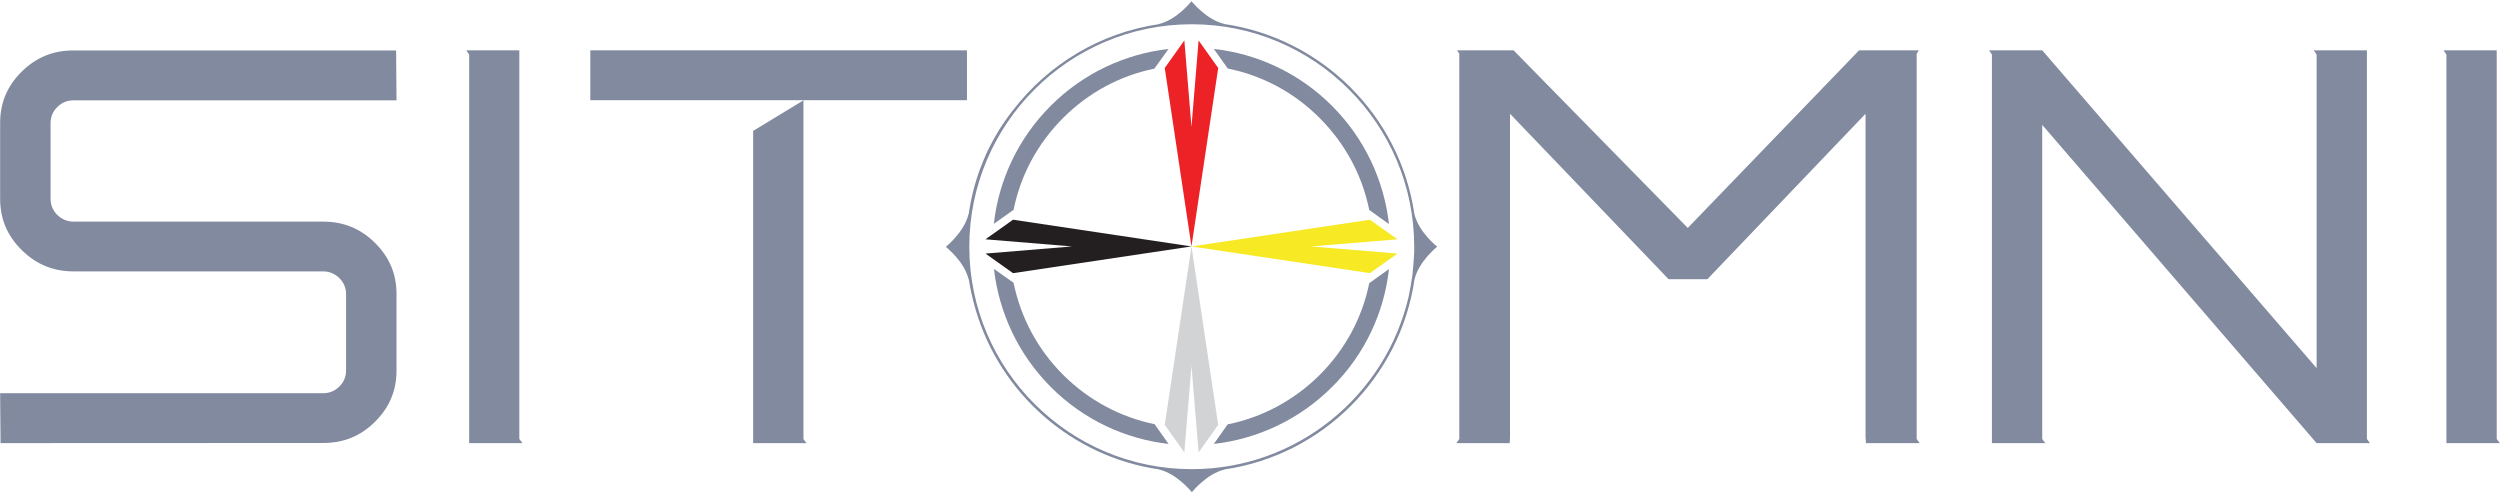
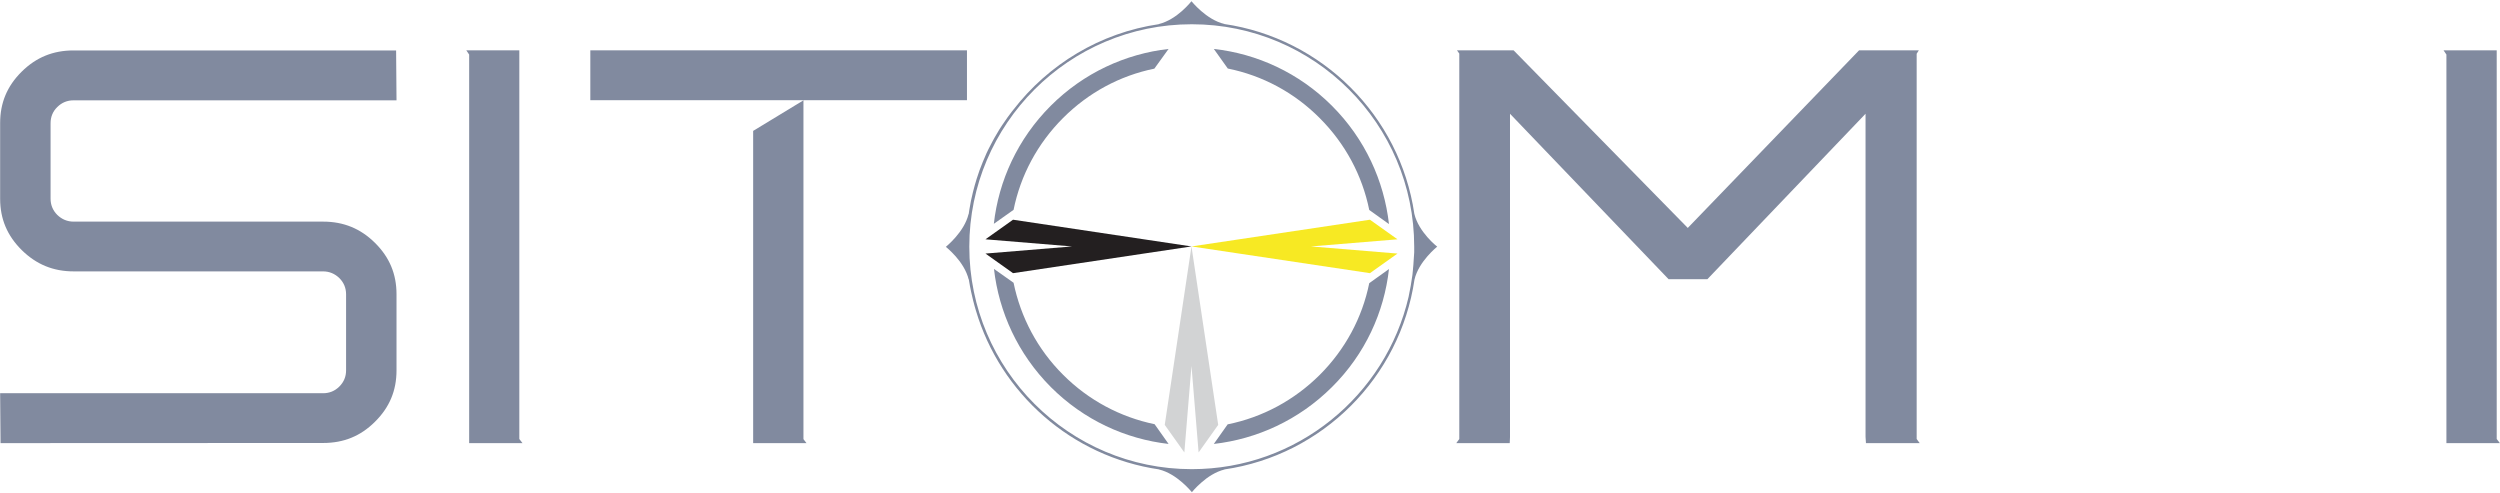
<svg xmlns="http://www.w3.org/2000/svg" id="Layer_1" x="0px" y="0px" viewBox="0 0 1824 360" xml:space="preserve">
  <path fill="#818A9F" d="M1031.9,156c-10.5-71.5-67.3-128.1-138.8-138.5h0.3c-13.4-3.1-24-16.6-24.1-16.6c0,0-2.7,3.4-7,7.2 c-4.3,3.8-10.3,7.9-17,9.5h0.4c-43.1,6.3-80.8,29.4-106.3,62.4c-0.4,0.5-0.8,1-1.2,1.5c-1,1.3-2,2.7-3,4c-1.4,2-2.8,4-4.2,6.1 c-0.7,1-1.3,2.1-2,3.1c-0.7,1.1-1.4,2.3-2,3.4c-0.4,0.7-0.9,1.5-1.3,2.2c-1.1,1.9-2.1,3.9-3.1,5.8c-0.5,1-1,1.9-1.5,2.9 c-1,2-1.9,4-2.7,6c-0.4,1-0.9,2-1.3,3c-1.7,4.1-3.2,8.2-4.5,12.4c-1,3.2-1.9,6.4-2.7,9.6c-1.1,4.3-2,8.7-2.7,13.2 c-0.2,1.1-0.3,2.2-0.5,3.4v-0.6c-3.1,13.4-16.6,24-16.6,24.1c0,0,3.4,2.7,7.2,7c3.8,4.3,7.9,10.3,9.5,17v-0.6 c0.1,0.4,0.1,0.8,0.2,1.3c0.2,1.4,0.4,2.7,0.7,4c0.2,1.3,0.5,2.7,0.8,4c0.5,2.3,1,4.6,1.6,6.9c0,0.1,0.1,0.2,0.1,0.3 c0.5,2.2,1.2,4.4,1.8,6.5v0c17.9,60.6,69.9,106.7,133.8,116h-0.3c13.4,3.1,24,16.6,24.1,16.6c0,0,2.7-3.4,7-7.1 c4.3-3.8,10.3-7.9,17-9.5h-0.3c71.5-10.4,128.2-67,138.7-138.5c3.1-13.4,16.6-24,16.6-24.1C1048.5,180,1035,169.3,1031.9,156z  M1031.3,191.6c0,0.5-0.1,1.1-0.1,1.6c-0.1,1.1-0.2,2.1-0.3,3.2c0,0.1,0,0.2,0,0.3c-0.1,1.3-0.3,2.6-0.4,3.9 c-0.7,5.4-1.7,10.7-2.8,16c-16.7,71.9-81.2,125.7-158.2,125.7c-89.5,0-162.3-72.8-162.3-162.3c0-89.5,72.8-162.3,162.3-162.3 c89.5,0,162.3,72.8,162.3,162.3c0,1.4,0,2.8,0,4.2C1031.6,186.7,1031.5,189.1,1031.3,191.6z" />
  <g>
    <path fill="#818A9F" d="M0.4,323.3l-0.3-36.4h235.6c4.6,0,8.6-1.6,11.9-4.9c3.3-3.3,4.9-7.2,4.9-11.8v-55.5c0-4.5-1.6-8.5-4.9-11.8  c-3.3-3.2-7.3-4.9-11.9-4.9H53.7c-14.9,0-27.2-5.1-37.8-15.5C5.3,172,0.1,159.8,0.1,145V89.8c0-14.8,5.1-27,15.7-37.5  c10.6-10.5,23-15.5,37.8-15.5H289l0.3,36.4H53.7c-4.6,0-8.6,1.6-11.9,4.9c-3.3,3.2-4.9,7.2-4.9,11.8V145c0,4.6,1.7,8.6,4.9,11.8  c3.3,3.2,7.3,4.9,11.9,4.9h182.1c14.9,0,27.3,5.1,37.8,15.5c10.6,10.5,15.7,22.7,15.7,37.5v55.5c0,14.8-5.1,27-15.7,37.5  c-10.5,10.5-22.9,15.5-37.8,15.5L0.4,323.3L0.4,323.3z" />
  </g>
  <g>
    <polygon fill="#818A9F" points="342.3,323.3 342.3,39.8 340.2,36.7 378.9,36.7 378.9,320.3 381.2,323.3  " />
  </g>
  <g>
    <polygon fill="#818A9F" points="1361.4,323.3 1361.1,318.7 1361.1,83 1245.7,203.7 1217.4,203.7 1101.7,83 1101.7,318.9   1101.5,323.3 1062.5,323.3 1064.7,320.3 1064.7,39.1 1063,36.7 1104.3,36.7 1231.4,166.3 1356.4,36.7 1400,36.7 1398.4,39.2   1398.4,320.3 1400.6,323.3  " />
  </g>
  <g>
-     <polygon fill="#818A9F" points="1690.2,323.3 1490,91.1 1490,320.3 1492.2,323.3 1453.3,323.3 1453.3,39.8 1451.2,36.7 1490,36.7   1690.2,268.6 1690.2,39.8 1688.1,36.7 1726.9,36.7 1726.9,320.3 1729.1,323.3  " />
-   </g>
+     </g>
  <g>
    <polygon fill="#818A9F" points="1784.9,323.3 1784.9,39.8 1782.8,36.7 1821.6,36.7 1821.6,320.3 1823.9,323.3  " />
  </g>
  <path fill="#818A9F" d="M549.5,323.3V95.5l36.7-22.3v247.2l2.2,2.9L549.5,323.3L549.5,323.3z M430.7,73.1V36.7h274.8v36.4H430.7z" />
  <g>
    <path fill="#818A9F" d="M895.8,50c25.3,5.1,48.5,17.5,67.1,36.2c18.6,18.6,31,41.8,36.1,67l14.4,10.3h0  c-3.6-31.5-17.4-62.1-41.6-86.3c-24.1-24.1-54.7-38-86.2-41.5L895.8,50z" />
    <path fill="#818A9F" d="M739.5,153.1c5.1-25.2,17.5-48.4,36.1-67c18.5-18.5,41.5-30.9,66.6-36l10.4-14.4  c-31.4,3.6-61.9,17.4-86,41.5c-24.1,24.1-38,54.7-41.5,86.1L739.5,153.1z" />
    <path fill="#818A9F" d="M1013.4,196.3l-14.4,10.3c-5.1,25.2-17.5,48.3-36.1,66.9c-18.7,18.6-41.9,31-67.2,36.1l-10.1,14.3  c31.5-3.6,62-17.4,86.2-41.5C996.1,258.3,1009.9,227.7,1013.4,196.3L1013.4,196.3z" />
    <path fill="#818A9F" d="M842.4,309.5c-25.1-5.2-48.2-17.5-66.7-36c-18.7-18.6-31-41.9-36.2-67.2l-14.3-10.1  c3.6,31.5,17.4,62,41.5,86.2c24.1,24.1,54.5,37.9,85.9,41.5L842.4,309.5z" />
  </g>
  <polygon fill="#F7E923" points="869.3,179.8 999.5,199.3 1019.6,185 956.5,179.8 956.5,179.8 1019.6,174.6 999.5,160.3 869.3,179.8  869.3,179.8 869.3,179.8 869.3,179.8 " />
-   <polygon fill="#EC2227" points="869.3,179.8 888.8,49.6 874.5,29.5 869.3,92.6 869.3,92.6 864.1,29.5 849.8,49.6 869.3,179.8  869.3,179.8 869.3,179.8 869.3,179.8 " />
  <polygon fill="#231F20" points="869.3,179.8 739.1,160.3 719,174.6 782.1,179.8 782.2,179.8 719,185 739.1,199.3 869.3,179.8  869.3,179.8 869.3,179.8 869.3,179.8 " />
  <polygon fill="#D2D3D4" points="869.3,179.8 849.8,310 864.1,330.1 869.3,267 869.3,267 874.5,330.1 888.8,310 869.3,179.8  869.3,179.8 869.3,179.8 869.3,179.8 " />
</svg>